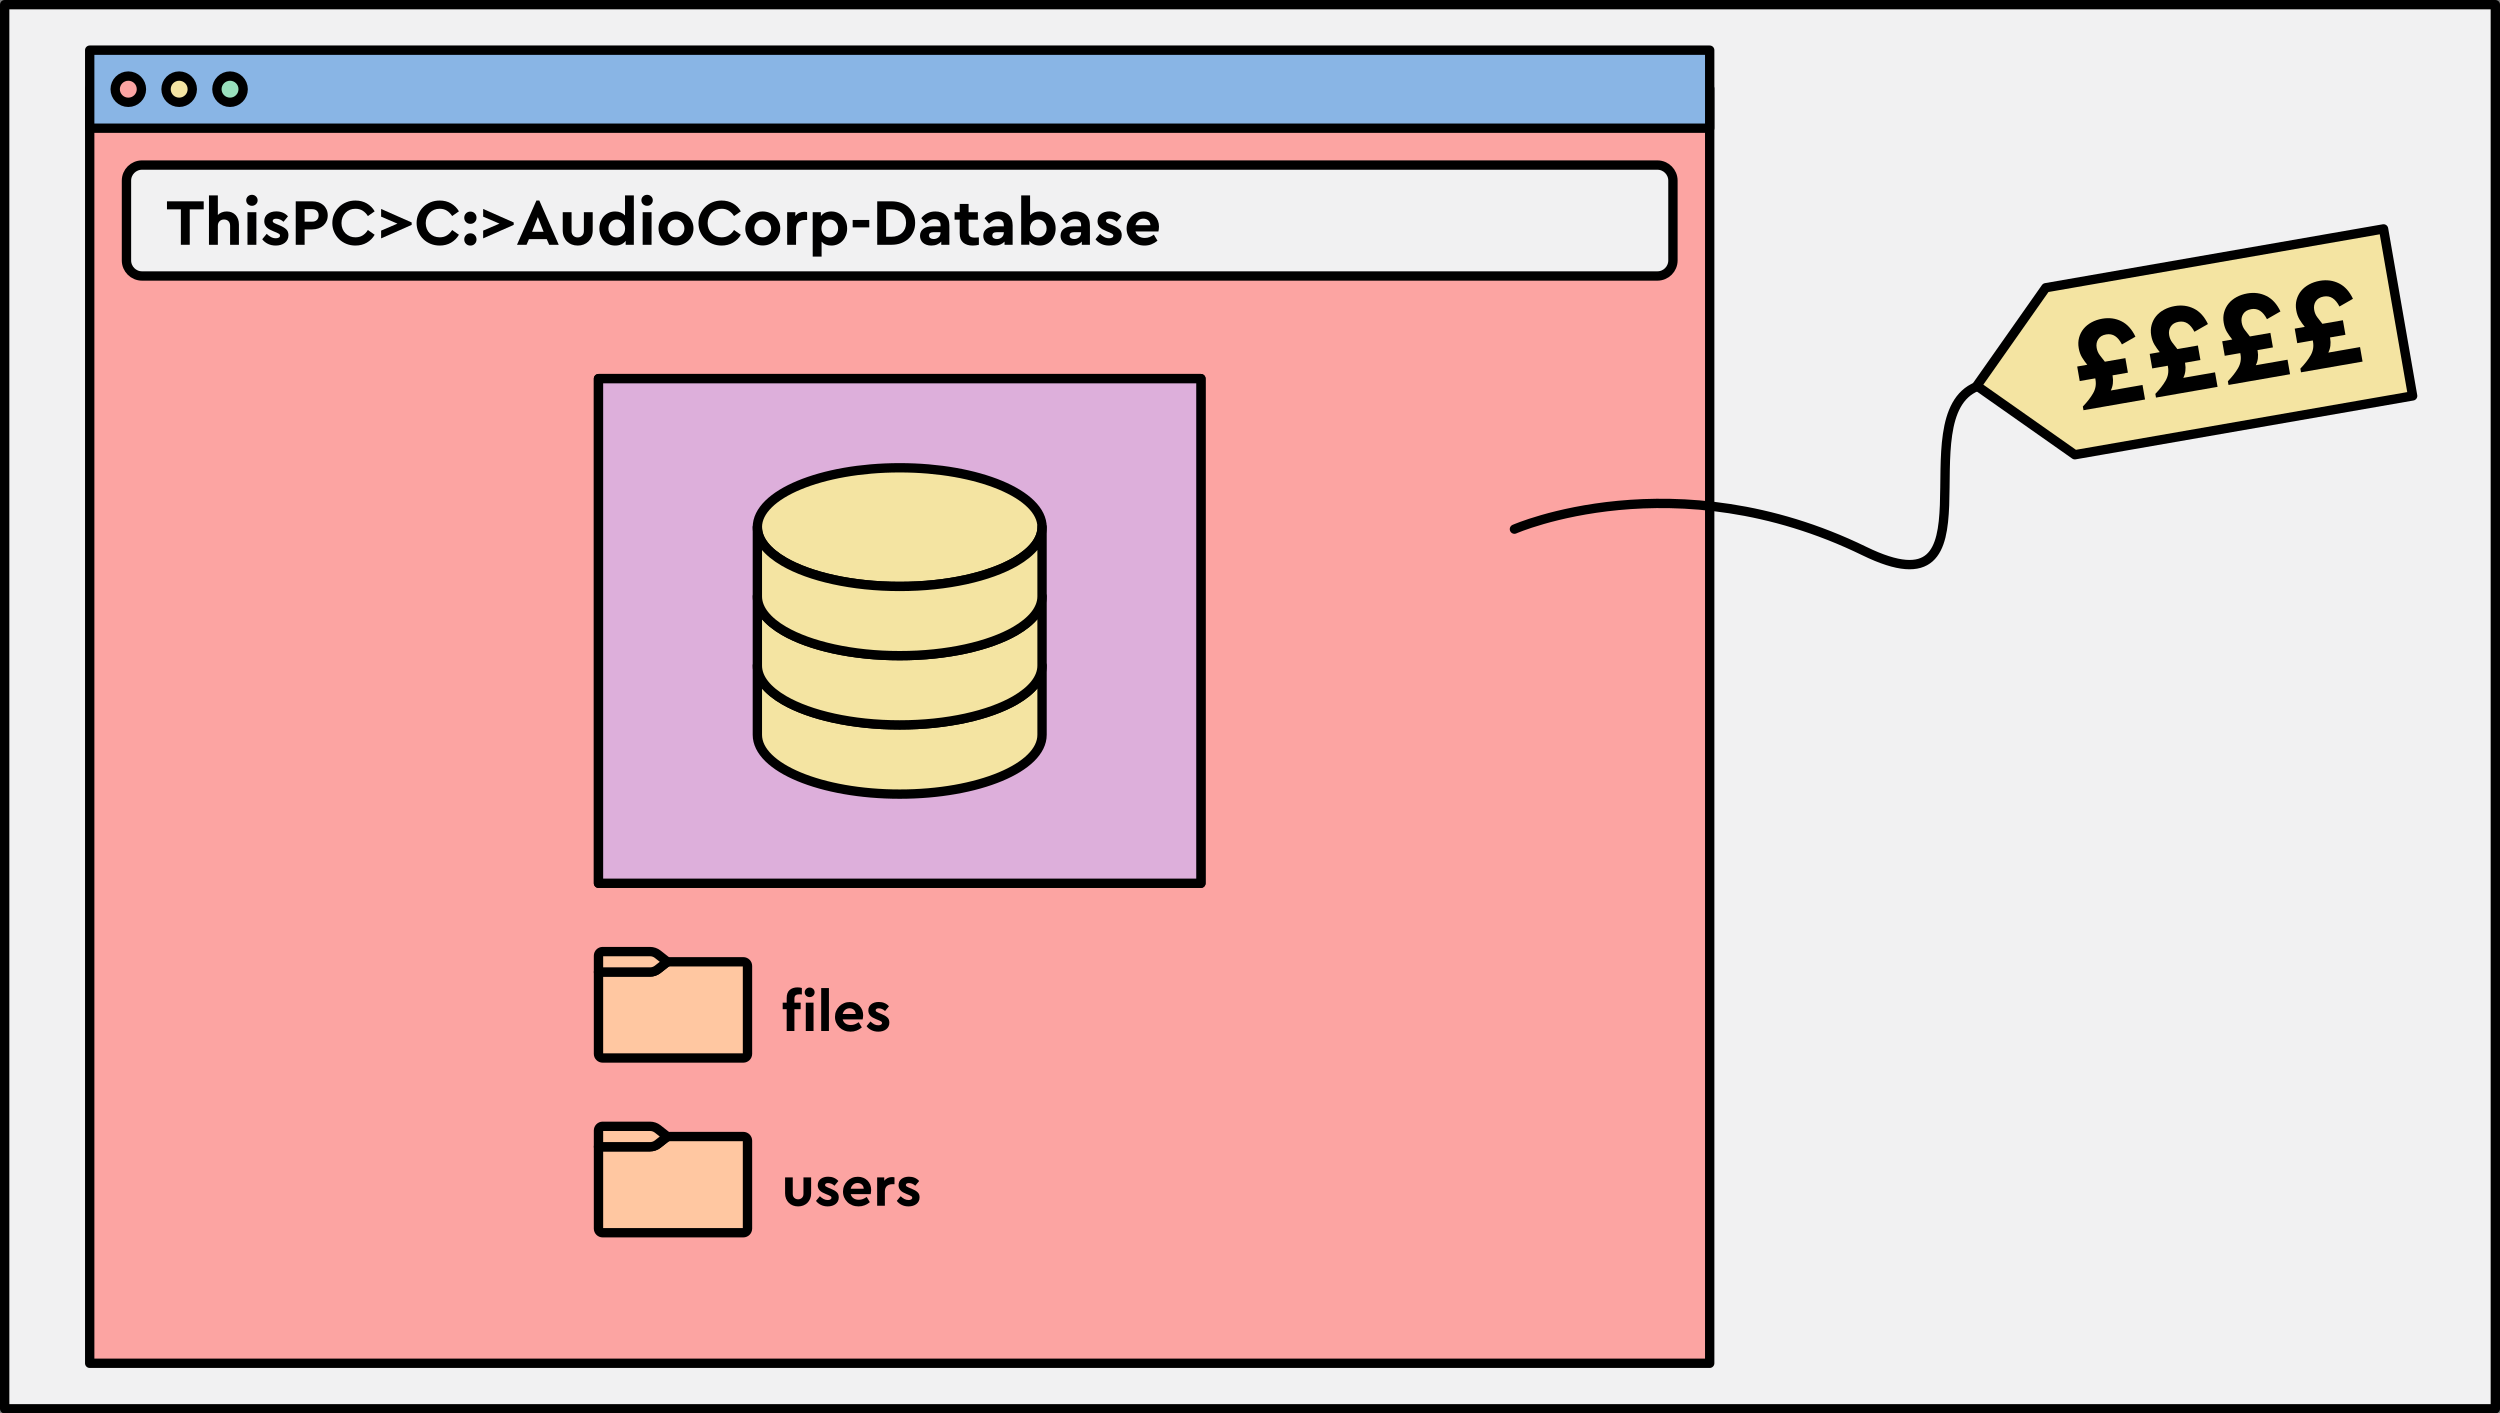
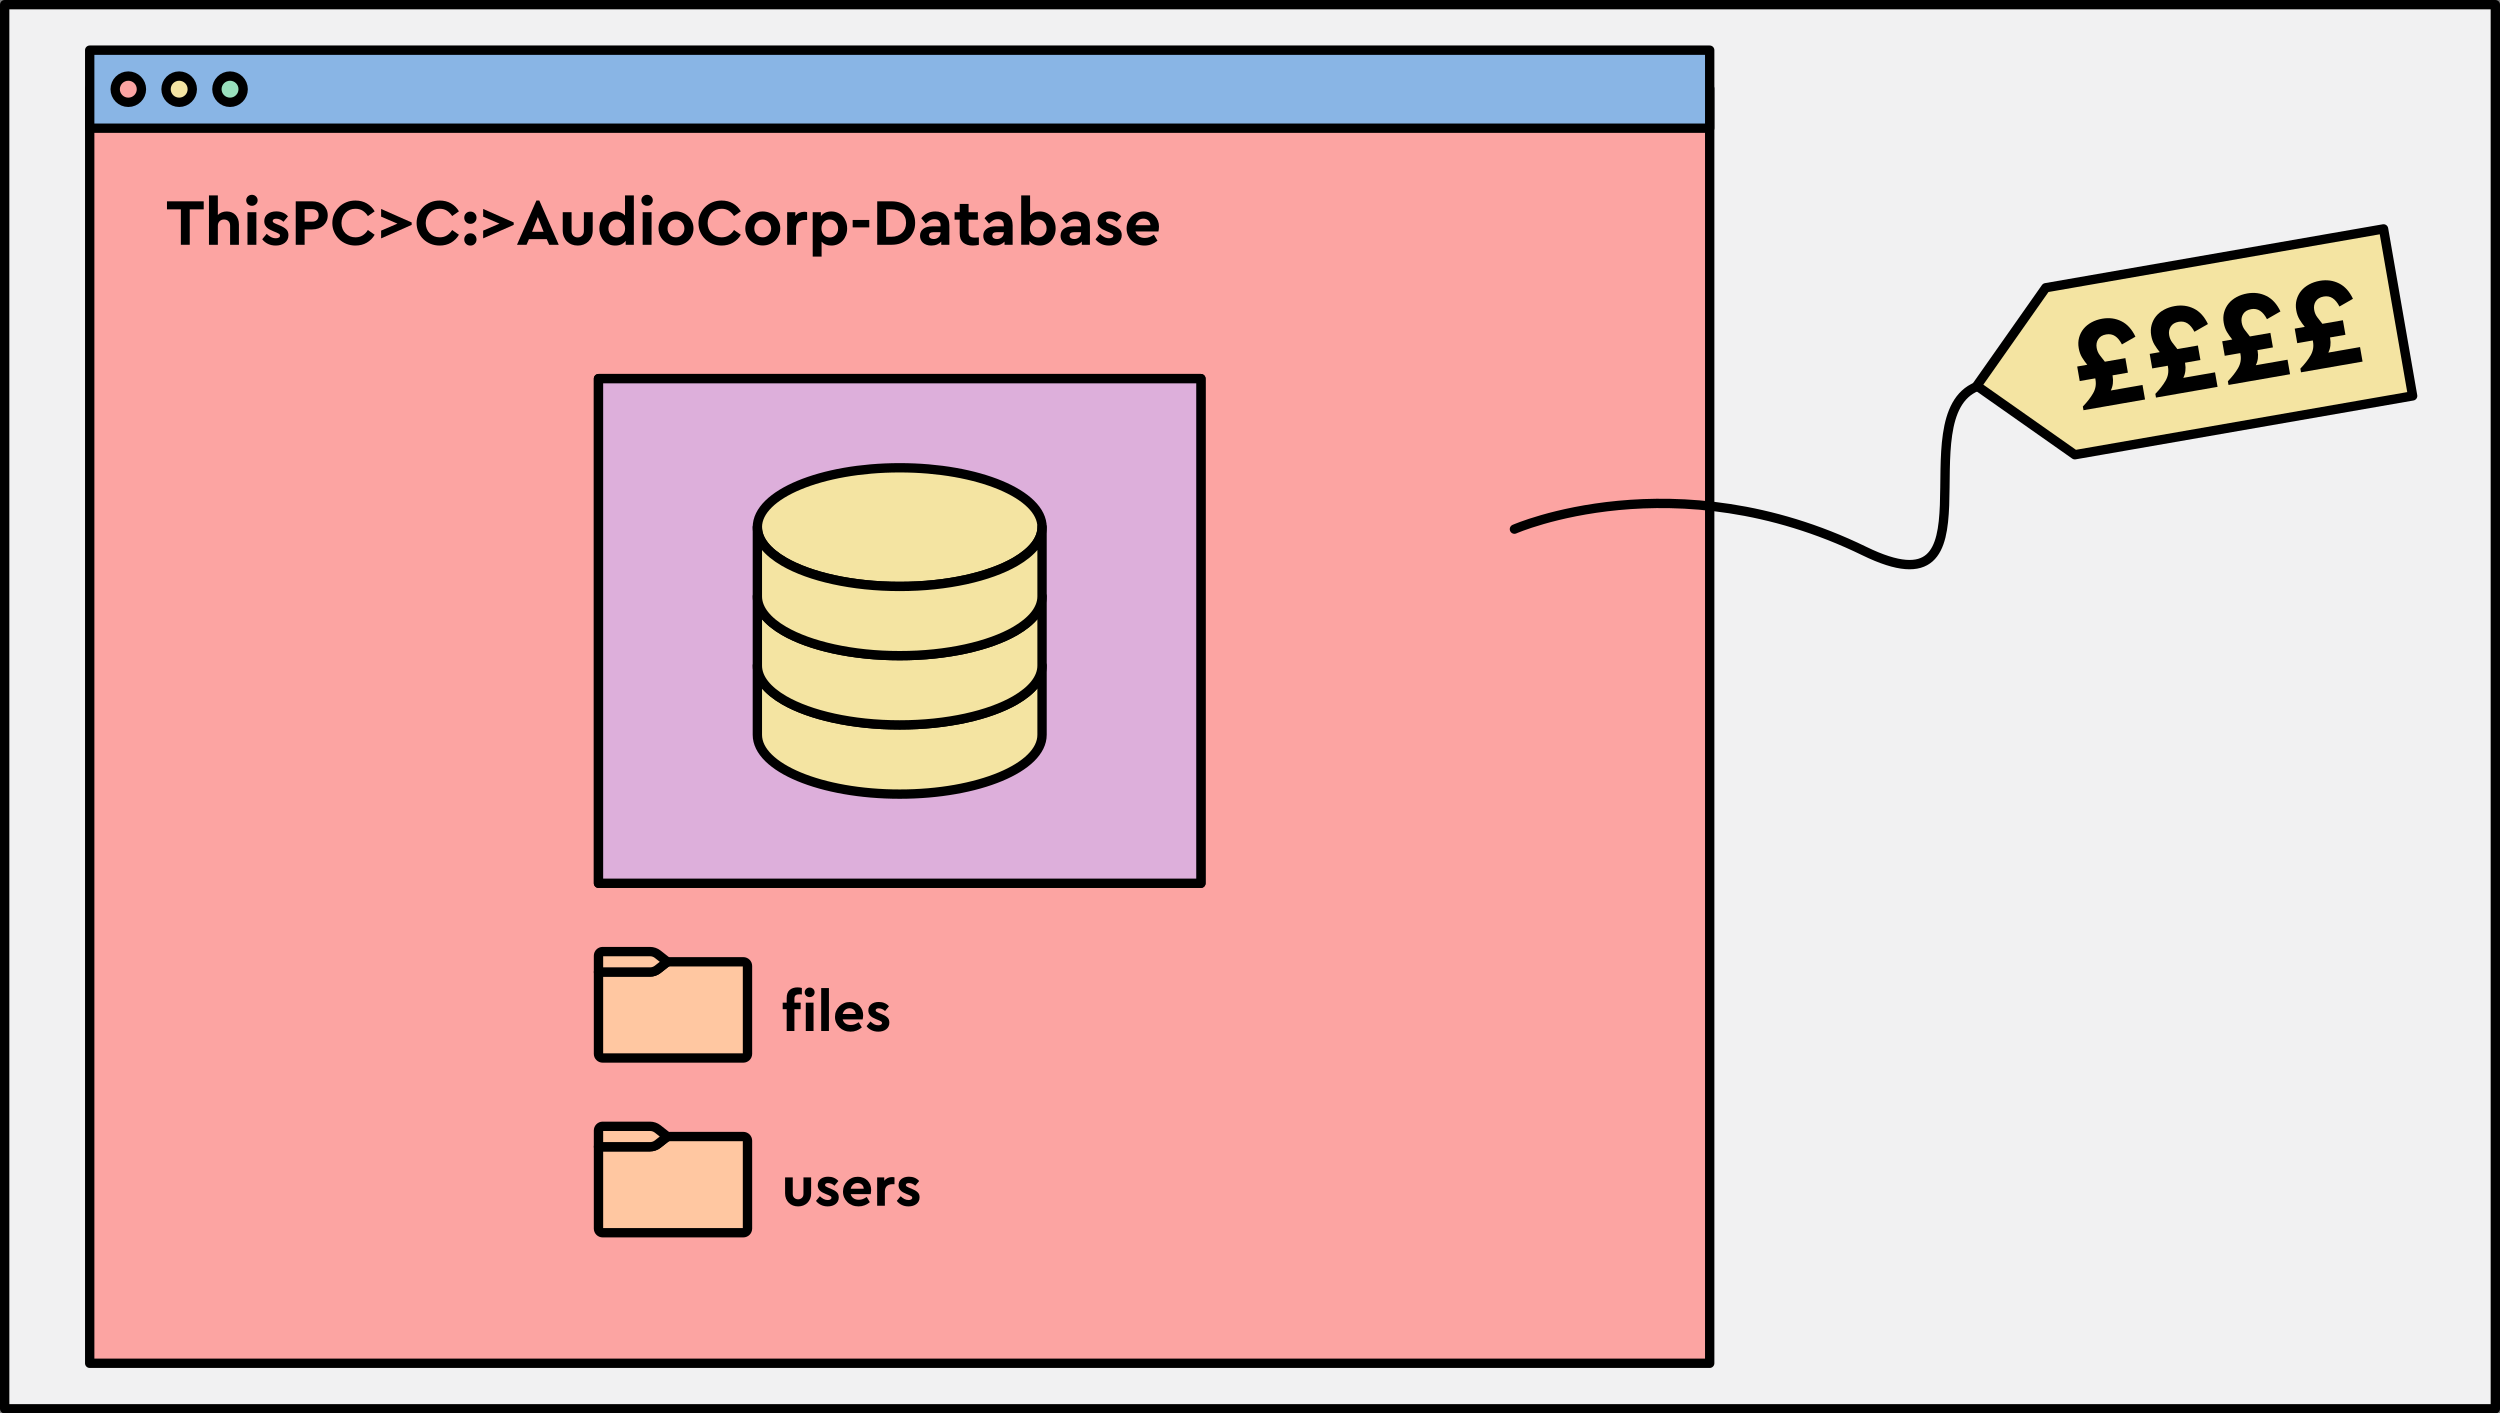
<svg xmlns="http://www.w3.org/2000/svg" version="1.1" x="0px" y="0px" viewBox="0 0 803 454" enable-background="new 0 0 803 454" xml:space="preserve">
  <rect x="0" y="0" width="803" height="454" fill="#808080" stroke="none" />
  <g id="Layer_4" display="none">
</g>
  <g id="restaurant_walls">
</g>
  <g id="restaurant_floor">
</g>
  <g id="tables">
</g>
  <g id="fence">
</g>
  <g id="reception">
</g>
  <g id="kitchen_floor_00000054956652455305707380000000205848265920542856_">
</g>
  <g id="guides">
</g>
  <g id="walls">
</g>
  <g id="Layer_15" display="none">
</g>
  <g id="kitchen">
</g>
  <g id="people">
    <g id="people_00000181068429449262334140000008917346213049140127_">
      <rect x="1.5" y="1.5" fill="#F1F1F2" stroke="#000000" stroke-width="3" stroke-linecap="round" stroke-linejoin="round" stroke-miterlimit="10" width="800" height="451" />
    </g>
    <g>
      <g>
        <g>
          <g>
            <g>
              <rect x="28.812" y="28.442" fill="#FCA4A2" stroke="#000000" stroke-width="3" stroke-linejoin="round" stroke-miterlimit="10" width="520.343" height="409.444" />
              <rect x="28.812" y="16.114" fill="#89B5E5" stroke="#000000" stroke-width="3" stroke-linejoin="round" stroke-miterlimit="10" width="520.343" height="25.069" />
-               <path fill="#F1F1F2" stroke="#000000" stroke-width="3" stroke-linecap="round" stroke-linejoin="round" stroke-miterlimit="10" d="        M532.348,88.648H45.62c-2.761,0-5-2.239-5-5v-25.63c0-2.761,2.239-5,5-5h486.729c2.761,0,5,2.239,5,5v25.63        C537.348,86.409,535.11,88.648,532.348,88.648z" />
              <circle fill="#FCA4A2" stroke="#000000" stroke-width="3" stroke-linejoin="round" stroke-miterlimit="10" cx="41.214" cy="28.649" r="4.215" />
              <circle fill="#F4E4A2" stroke="#000000" stroke-width="3" stroke-linejoin="round" stroke-miterlimit="10" cx="57.55" cy="28.649" r="4.215" />
              <circle fill="#99E0BC" stroke="#000000" stroke-width="3" stroke-linecap="round" stroke-linejoin="round" stroke-miterlimit="10" cx="73.886" cy="28.649" r="4.215" />
              <g>
                <g>
                  <path d="M65.428,67.245h-4.482v11.376h-2.854V67.245h-4.462v-2.58h11.799V67.245z" />
                  <path d="M69.975,69.042c0.353-0.352,0.768-0.627,1.247-0.824s1.022-0.296,1.629-0.296c0.592,0,1.127,0.103,1.606,0.307          s0.889,0.489,1.227,0.856c0.339,0.366,0.599,0.807,0.782,1.321s0.275,1.089,0.275,1.724v6.491h-2.834v-6.09          c0-0.62-0.176-1.113-0.528-1.48c-0.353-0.366-0.824-0.55-1.417-0.55c-0.592,0-1.071,0.188-1.438,0.561          c-0.367,0.374-0.55,0.864-0.55,1.47v6.09h-2.854V62.762h2.854V69.042z" />
                  <path d="M80.927,62.572c0.493,0,0.92,0.169,1.279,0.507c0.359,0.339,0.539,0.762,0.539,1.269          c0,0.494-0.18,0.909-0.539,1.248c-0.359,0.338-0.786,0.508-1.279,0.508c-0.508,0-0.94-0.17-1.301-0.508          c-0.359-0.339-0.539-0.754-0.539-1.248c0-0.507,0.18-0.93,0.539-1.269C79.987,62.741,80.42,62.572,80.927,62.572z           M82.344,78.621H79.49V68.154h2.854V78.621z" />
                  <path d="M88.73,67.9c1.551,0,2.806,0.528,3.765,1.586l-1.438,1.755c-0.338-0.324-0.708-0.57-1.11-0.74          c-0.401-0.169-0.813-0.254-1.236-0.254c-0.339,0-0.61,0.061-0.814,0.181c-0.204,0.119-0.307,0.307-0.307,0.56          c0,0.212,0.088,0.381,0.265,0.508c0.176,0.127,0.454,0.268,0.835,0.423l1.015,0.423c0.944,0.381,1.671,0.804,2.179,1.269          c0.507,0.466,0.761,1.107,0.761,1.925c0,0.535-0.105,1.012-0.317,1.427c-0.211,0.416-0.5,0.765-0.866,1.047          c-0.367,0.282-0.801,0.497-1.301,0.645c-0.501,0.148-1.033,0.223-1.597,0.223c-0.931,0-1.77-0.184-2.516-0.55          c-0.748-0.366-1.354-0.859-1.819-1.48l1.438-1.733c0.437,0.437,0.895,0.782,1.374,1.036c0.479,0.253,1.001,0.38,1.564,0.38          c0.367,0,0.681-0.07,0.941-0.211s0.392-0.359,0.392-0.655c0-0.24-0.1-0.423-0.297-0.55s-0.458-0.261-0.782-0.402          l-1.12-0.465c-0.451-0.184-0.854-0.373-1.205-0.571c-0.353-0.197-0.649-0.423-0.889-0.677          c-0.24-0.253-0.427-0.539-0.561-0.856c-0.134-0.316-0.2-0.68-0.2-1.089c0-0.507,0.095-0.954,0.285-1.343          c0.19-0.388,0.458-0.715,0.804-0.983c0.345-0.268,0.754-0.472,1.227-0.612C87.67,67.971,88.18,67.9,88.73,67.9z" />
                  <path d="M100.254,64.665c0.733,0,1.406,0.105,2.02,0.317c0.613,0.211,1.142,0.515,1.586,0.909s0.789,0.871,1.036,1.428          c0.246,0.557,0.37,1.173,0.37,1.85s-0.124,1.29-0.37,1.84c-0.247,0.55-0.592,1.025-1.036,1.428          c-0.444,0.401-0.973,0.712-1.586,0.93c-0.613,0.219-1.286,0.328-2.02,0.328h-2.41v4.927H94.99V64.665H100.254z           M97.844,67.182v4.018h2.39c0.676,0,1.197-0.187,1.564-0.561c0.366-0.373,0.55-0.863,0.55-1.47          c0-0.592-0.184-1.071-0.55-1.438c-0.367-0.366-0.889-0.55-1.564-0.55H97.844z" />
                  <path d="M114.168,64.411c1.367,0,2.583,0.311,3.647,0.931s1.906,1.467,2.527,2.537l-2.179,1.522          c-0.465-0.747-1.025-1.324-1.681-1.733s-1.428-0.613-2.315-0.613c-0.648,0-1.244,0.113-1.787,0.338          c-0.543,0.226-1.015,0.543-1.416,0.952c-0.402,0.409-0.716,0.896-0.941,1.459s-0.338,1.184-0.338,1.86          s0.112,1.294,0.338,1.851s0.539,1.036,0.941,1.438c0.401,0.402,0.873,0.716,1.416,0.941s1.139,0.338,1.787,0.338          c0.888,0,1.66-0.204,2.315-0.613c0.655-0.408,1.216-0.986,1.681-1.733l2.179,1.522c-0.621,1.071-1.463,1.917-2.527,2.537          s-2.28,0.931-3.647,0.931c-1.043,0-2.017-0.184-2.918-0.55c-0.902-0.366-1.685-0.874-2.348-1.522          c-0.662-0.648-1.188-1.413-1.575-2.294s-0.581-1.837-0.581-2.865c0-1.029,0.193-1.984,0.581-2.865s0.913-1.646,1.575-2.295          c0.663-0.647,1.445-1.155,2.348-1.522C112.151,64.595,113.125,64.411,114.168,64.411z" />
                  <path d="M132.225,71.453v0.782l-9.811,4.335v-2.495l5.243-2.242l-5.243-2.241v-2.474L132.225,71.453z" />
                  <path d="M141.233,64.411c1.367,0,2.583,0.311,3.647,0.931s1.906,1.467,2.527,2.537l-2.179,1.522          c-0.465-0.747-1.025-1.324-1.681-1.733s-1.428-0.613-2.315-0.613c-0.648,0-1.244,0.113-1.787,0.338          c-0.543,0.226-1.015,0.543-1.416,0.952c-0.402,0.409-0.716,0.896-0.941,1.459s-0.338,1.184-0.338,1.86          s0.112,1.294,0.338,1.851s0.539,1.036,0.941,1.438c0.401,0.402,0.873,0.716,1.416,0.941s1.139,0.338,1.787,0.338          c0.888,0,1.66-0.204,2.315-0.613c0.655-0.408,1.216-0.986,1.681-1.733l2.179,1.522c-0.621,1.071-1.463,1.917-2.527,2.537          s-2.28,0.931-3.647,0.931c-1.043,0-2.017-0.184-2.918-0.55c-0.902-0.366-1.685-0.874-2.348-1.522          c-0.662-0.648-1.188-1.413-1.575-2.294s-0.581-1.837-0.581-2.865c0-1.029,0.193-1.984,0.581-2.865s0.913-1.646,1.575-2.295          c0.663-0.647,1.445-1.155,2.348-1.522C139.216,64.595,140.19,64.411,141.233,64.411z" />
                  <path d="M151.108,67.964c0.55,0,1.011,0.19,1.385,0.571c0.373,0.38,0.561,0.846,0.561,1.396          c0,0.563-0.188,1.032-0.561,1.406c-0.374,0.373-0.835,0.56-1.385,0.56c-0.578,0-1.054-0.187-1.428-0.56          c-0.373-0.374-0.561-0.843-0.561-1.406c0-0.55,0.188-1.016,0.561-1.396C150.054,68.154,150.53,67.964,151.108,67.964z           M151.108,74.942c0.55,0,1.011,0.19,1.385,0.571c0.373,0.381,0.561,0.846,0.561,1.396c0,0.564-0.188,1.033-0.561,1.406          c-0.374,0.373-0.835,0.561-1.385,0.561c-0.578,0-1.054-0.188-1.428-0.561c-0.373-0.373-0.561-0.842-0.561-1.406          c0-0.55,0.188-1.015,0.561-1.396C150.054,75.132,150.53,74.942,151.108,74.942z" />
                  <path d="M165,71.453v0.782l-9.811,4.335v-2.495l5.243-2.242l-5.243-2.241v-2.474L165,71.453z" />
                  <path d="M179.463,78.621h-3.065l-0.782-1.818h-5.71l-0.782,1.818h-3.066l6.238-14.21h0.931L179.463,78.621z M170.9,74.455          h3.7l-1.84-4.715L170.9,74.455z" />
                  <path d="M190.374,74.012c0,0.747-0.123,1.42-0.369,2.02c-0.247,0.599-0.586,1.109-1.016,1.532s-0.938,0.748-1.522,0.973          c-0.585,0.226-1.216,0.339-1.893,0.339c-0.69,0-1.328-0.113-1.913-0.339c-0.585-0.225-1.093-0.55-1.522-0.973          c-0.431-0.423-0.769-0.934-1.016-1.532c-0.246-0.6-0.37-1.272-0.37-2.02v-5.857h2.834v6.09c0,0.62,0.19,1.11,0.571,1.47          c0.38,0.359,0.853,0.539,1.416,0.539c0.55,0,1.016-0.18,1.396-0.539c0.381-0.359,0.571-0.85,0.571-1.47v-6.09h2.833V74.012z          " />
                  <path d="M203.59,78.621h-2.622v-1.269c-0.367,0.493-0.835,0.87-1.406,1.131s-1.223,0.392-1.956,0.392          c-0.747,0-1.431-0.138-2.051-0.412c-0.621-0.275-1.152-0.656-1.597-1.143s-0.793-1.063-1.047-1.733          s-0.381-1.399-0.381-2.188s0.127-1.52,0.381-2.188c0.254-0.67,0.606-1.248,1.058-1.734s0.986-0.867,1.606-1.142          c0.62-0.275,1.297-0.412,2.03-0.412c0.662,0,1.262,0.112,1.798,0.338c0.535,0.226,0.986,0.543,1.353,0.952v-6.45h2.834          V78.621z M198.114,70.501c-0.367,0-0.712,0.067-1.036,0.201s-0.61,0.324-0.856,0.571c-0.247,0.246-0.44,0.55-0.582,0.909          c-0.141,0.359-0.211,0.758-0.211,1.194c0,0.451,0.07,0.854,0.211,1.205c0.142,0.353,0.331,0.656,0.571,0.909          c0.239,0.254,0.525,0.448,0.856,0.582s0.68,0.201,1.047,0.201c0.324,0,0.645-0.057,0.962-0.17          c0.317-0.112,0.603-0.285,0.856-0.518s0.458-0.528,0.613-0.889c0.155-0.359,0.232-0.793,0.232-1.3          c0-0.493-0.077-0.924-0.232-1.29s-0.356-0.67-0.603-0.909c-0.247-0.239-0.529-0.416-0.846-0.528          C198.78,70.558,198.452,70.501,198.114,70.501z" />
                  <path d="M207.861,62.572c0.493,0,0.92,0.169,1.279,0.507c0.359,0.339,0.539,0.762,0.539,1.269          c0,0.494-0.18,0.909-0.539,1.248c-0.359,0.338-0.786,0.508-1.279,0.508c-0.508,0-0.94-0.17-1.301-0.508          c-0.359-0.339-0.539-0.754-0.539-1.248c0-0.507,0.18-0.93,0.539-1.269C206.921,62.741,207.353,62.572,207.861,62.572z           M209.278,78.621h-2.854V68.154h2.854V78.621z" />
                  <path d="M217.123,67.922c0.775,0,1.505,0.141,2.189,0.423c0.684,0.282,1.279,0.666,1.786,1.152          c0.508,0.486,0.909,1.061,1.205,1.724c0.297,0.662,0.444,1.381,0.444,2.156s-0.147,1.498-0.444,2.168          c-0.296,0.669-0.697,1.247-1.205,1.733c-0.507,0.486-1.103,0.871-1.786,1.152c-0.685,0.282-1.414,0.423-2.189,0.423          s-1.505-0.141-2.188-0.423c-0.684-0.281-1.279-0.666-1.786-1.152c-0.508-0.486-0.906-1.064-1.195-1.733          c-0.289-0.67-0.434-1.393-0.434-2.168s0.145-1.494,0.434-2.156c0.289-0.663,0.688-1.237,1.195-1.724          c0.507-0.486,1.1-0.87,1.776-1.152C215.6,68.063,216.334,67.922,217.123,67.922z M217.123,70.523          c-0.803,0-1.455,0.271-1.955,0.814c-0.501,0.542-0.751,1.229-0.751,2.062s0.25,1.512,0.751,2.04          c0.5,0.529,1.152,0.793,1.955,0.793c0.381,0,0.737-0.07,1.068-0.211s0.616-0.339,0.856-0.593          c0.239-0.253,0.43-0.553,0.57-0.898c0.142-0.345,0.212-0.722,0.212-1.131s-0.07-0.789-0.212-1.142          c-0.141-0.353-0.331-0.656-0.57-0.91c-0.24-0.253-0.525-0.454-0.856-0.603C217.86,70.597,217.504,70.523,217.123,70.523z" />
                  <path d="M231.776,64.411c1.367,0,2.583,0.311,3.647,0.931s1.906,1.467,2.527,2.537l-2.179,1.522          c-0.465-0.747-1.025-1.324-1.681-1.733s-1.428-0.613-2.315-0.613c-0.648,0-1.244,0.113-1.787,0.338          c-0.543,0.226-1.015,0.543-1.416,0.952c-0.402,0.409-0.716,0.896-0.941,1.459s-0.338,1.184-0.338,1.86          s0.112,1.294,0.338,1.851s0.539,1.036,0.941,1.438c0.401,0.402,0.873,0.716,1.416,0.941s1.139,0.338,1.787,0.338          c0.888,0,1.66-0.204,2.315-0.613c0.655-0.408,1.216-0.986,1.681-1.733l2.179,1.522c-0.621,1.071-1.463,1.917-2.527,2.537          s-2.28,0.931-3.647,0.931c-1.043,0-2.017-0.184-2.918-0.55c-0.902-0.366-1.685-0.874-2.348-1.522          c-0.662-0.648-1.188-1.413-1.575-2.294s-0.581-1.837-0.581-2.865c0-1.029,0.193-1.984,0.581-2.865s0.913-1.646,1.575-2.295          c0.663-0.647,1.445-1.155,2.348-1.522C229.759,64.595,230.733,64.411,231.776,64.411z" />
                  <path d="M244.992,67.922c0.775,0,1.505,0.141,2.189,0.423c0.684,0.282,1.279,0.666,1.786,1.152          c0.508,0.486,0.909,1.061,1.205,1.724c0.297,0.662,0.444,1.381,0.444,2.156s-0.147,1.498-0.444,2.168          c-0.296,0.669-0.697,1.247-1.205,1.733c-0.507,0.486-1.103,0.871-1.786,1.152c-0.685,0.282-1.414,0.423-2.189,0.423          s-1.505-0.141-2.188-0.423c-0.684-0.281-1.279-0.666-1.786-1.152c-0.508-0.486-0.906-1.064-1.195-1.733          c-0.289-0.67-0.434-1.393-0.434-2.168s0.145-1.494,0.434-2.156c0.289-0.663,0.688-1.237,1.195-1.724          c0.507-0.486,1.1-0.87,1.776-1.152C243.469,68.063,244.203,67.922,244.992,67.922z M244.992,70.523          c-0.803,0-1.455,0.271-1.955,0.814c-0.501,0.542-0.751,1.229-0.751,2.062s0.25,1.512,0.751,2.04          c0.5,0.529,1.152,0.793,1.955,0.793c0.381,0,0.737-0.07,1.068-0.211s0.616-0.339,0.856-0.593          c0.239-0.253,0.43-0.553,0.57-0.898c0.142-0.345,0.212-0.722,0.212-1.131s-0.07-0.789-0.212-1.142          c-0.141-0.353-0.331-0.656-0.57-0.91c-0.24-0.253-0.525-0.454-0.856-0.603C245.729,70.597,245.373,70.523,244.992,70.523z" />
                  <path d="M258.334,68.027c0.353,0,0.656,0.042,0.91,0.127v2.517h-0.762c-0.817,0-1.487,0.219-2.009,0.655          s-0.782,1.128-0.782,2.072v5.223h-2.854V68.154h2.622v1.247c0.352-0.45,0.774-0.793,1.269-1.025          C257.22,68.144,257.755,68.027,258.334,68.027z" />
                  <path d="M267.024,67.922c0.733,0,1.413,0.137,2.041,0.412c0.627,0.274,1.163,0.655,1.607,1.142          c0.443,0.486,0.793,1.062,1.046,1.724c0.254,0.663,0.381,1.389,0.381,2.178c0,0.79-0.127,1.52-0.381,2.188          c-0.253,0.67-0.605,1.251-1.057,1.745c-0.451,0.493-0.987,0.877-1.607,1.152c-0.62,0.274-1.297,0.412-2.03,0.412          c-1.325,0-2.368-0.416-3.129-1.248v4.801h-2.854V68.154h2.622v1.29c0.366-0.493,0.835-0.87,1.406-1.132          C265.639,68.052,266.292,67.922,267.024,67.922z M266.517,70.501c-0.339,0-0.666,0.057-0.983,0.17          c-0.317,0.112-0.6,0.285-0.846,0.518c-0.247,0.232-0.448,0.528-0.603,0.888c-0.155,0.36-0.232,0.793-0.232,1.301          c0,0.494,0.073,0.924,0.222,1.29c0.147,0.366,0.349,0.67,0.603,0.909c0.254,0.24,0.539,0.416,0.856,0.528          c0.317,0.113,0.645,0.17,0.983,0.17c0.366,0,0.712-0.067,1.036-0.201s0.609-0.324,0.856-0.571          c0.246-0.246,0.44-0.546,0.581-0.898s0.212-0.754,0.212-1.205c0-0.438-0.071-0.836-0.212-1.195s-0.335-0.666-0.581-0.92          c-0.247-0.253-0.532-0.447-0.856-0.581S266.883,70.501,266.517,70.501z" />
                  <path d="M279.205,73.039h-5.329v-2.39h5.329V73.039z" />
                  <path d="M286.351,64.665c1.113,0,2.14,0.166,3.077,0.497s1.737,0.8,2.399,1.406c0.663,0.606,1.181,1.336,1.555,2.188          c0.373,0.854,0.561,1.801,0.561,2.844c0,1.029-0.188,1.974-0.561,2.834c-0.374,0.859-0.892,1.6-1.555,2.22          c-0.662,0.621-1.462,1.104-2.399,1.449c-0.938,0.345-1.964,0.518-3.077,0.518h-4.588V64.665H286.351z M284.618,67.245v8.796          h1.713c0.704,0,1.346-0.105,1.924-0.316c0.578-0.212,1.071-0.511,1.48-0.899c0.408-0.388,0.726-0.853,0.951-1.396          c0.226-0.542,0.339-1.152,0.339-1.829c0-0.69-0.113-1.304-0.339-1.84c-0.226-0.535-0.543-0.989-0.951-1.363          c-0.409-0.373-0.902-0.659-1.48-0.856s-1.22-0.296-1.924-0.296H284.618z" />
                  <path d="M300.455,67.922c0.663,0,1.269,0.095,1.818,0.285s1.022,0.473,1.417,0.846c0.395,0.374,0.701,0.839,0.92,1.396          c0.219,0.558,0.328,1.209,0.328,1.956v6.217h-2.602v-1.015c-0.366,0.395-0.821,0.705-1.363,0.93          c-0.543,0.226-1.16,0.339-1.851,0.339c-0.563,0-1.071-0.081-1.522-0.243s-0.832-0.381-1.142-0.655          c-0.311-0.275-0.547-0.604-0.708-0.983c-0.163-0.381-0.243-0.797-0.243-1.248c0-0.958,0.355-1.705,1.067-2.241          c0.712-0.535,1.681-0.804,2.907-0.804h2.622v-0.465c0-0.578-0.162-1.029-0.486-1.354s-0.817-0.486-1.48-0.486          c-0.55,0-1.039,0.127-1.469,0.381c-0.431,0.254-0.864,0.606-1.301,1.057l-1.459-1.755          C297.092,68.641,298.608,67.922,300.455,67.922z M299.884,76.781c0.62,0,1.145-0.19,1.575-0.57          c0.43-0.381,0.645-0.881,0.645-1.502v-0.127h-2.241c-0.973,0-1.459,0.353-1.459,1.058c0,0.366,0.138,0.648,0.412,0.846          C299.091,76.683,299.447,76.781,299.884,76.781z" />
                  <path d="M314.094,70.565h-2.982v4.124c0,0.605,0.159,1.028,0.477,1.269c0.316,0.239,0.807,0.359,1.47,0.359          c0.169,0,0.366-0.007,0.592-0.021c0.226-0.014,0.479-0.035,0.761-0.063v2.39c-0.296,0.07-0.606,0.13-0.93,0.18          c-0.325,0.049-0.67,0.074-1.036,0.074c-1.298,0-2.319-0.317-3.066-0.952c-0.747-0.634-1.121-1.628-1.121-2.981v-4.377          h-1.649v-2.41h1.649v-2.644h2.854v2.644h2.982V70.565z" />
                  <path d="M320.775,67.922c0.663,0,1.269,0.095,1.818,0.285s1.022,0.473,1.417,0.846c0.395,0.374,0.701,0.839,0.92,1.396          c0.219,0.558,0.328,1.209,0.328,1.956v6.217h-2.602v-1.015c-0.366,0.395-0.821,0.705-1.363,0.93          c-0.543,0.226-1.16,0.339-1.851,0.339c-0.563,0-1.071-0.081-1.522-0.243s-0.832-0.381-1.142-0.655          c-0.311-0.275-0.547-0.604-0.708-0.983c-0.163-0.381-0.243-0.797-0.243-1.248c0-0.958,0.355-1.705,1.067-2.241          c0.712-0.535,1.681-0.804,2.907-0.804h2.622v-0.465c0-0.578-0.162-1.029-0.486-1.354s-0.817-0.486-1.48-0.486          c-0.55,0-1.039,0.127-1.469,0.381c-0.431,0.254-0.864,0.606-1.301,1.057l-1.459-1.755          C317.413,68.641,318.928,67.922,320.775,67.922z M320.205,76.781c0.62,0,1.145-0.19,1.575-0.57          c0.43-0.381,0.645-0.881,0.645-1.502v-0.127h-2.241c-0.973,0-1.459,0.353-1.459,1.058c0,0.366,0.138,0.648,0.412,0.846          C319.412,76.683,319.767,76.781,320.205,76.781z" />
                  <path d="M330.862,69.169c0.747-0.831,1.79-1.247,3.129-1.247c0.733,0,1.41,0.137,2.03,0.412          c0.62,0.274,1.156,0.655,1.607,1.142s0.804,1.064,1.057,1.734c0.254,0.669,0.381,1.399,0.381,2.188          s-0.127,1.519-0.381,2.188c-0.253,0.67-0.603,1.247-1.046,1.733c-0.444,0.486-0.98,0.867-1.607,1.143          c-0.628,0.274-1.308,0.412-2.041,0.412c-0.719,0-1.367-0.131-1.945-0.392s-1.05-0.638-1.416-1.131v1.269h-2.622V62.762          h2.854V69.169z M333.484,70.501c-0.339,0-0.666,0.057-0.983,0.17c-0.317,0.112-0.603,0.289-0.856,0.528          s-0.455,0.543-0.603,0.909c-0.148,0.366-0.222,0.797-0.222,1.29c0,0.507,0.077,0.94,0.232,1.3          c0.154,0.36,0.355,0.656,0.603,0.889c0.246,0.232,0.528,0.405,0.846,0.518c0.317,0.113,0.645,0.17,0.983,0.17          c0.366,0,0.712-0.067,1.036-0.201s0.609-0.328,0.856-0.582c0.246-0.253,0.44-0.557,0.581-0.909          c0.141-0.352,0.212-0.754,0.212-1.205c0-0.437-0.071-0.835-0.212-1.194s-0.335-0.663-0.581-0.909          c-0.247-0.247-0.532-0.438-0.856-0.571S333.85,70.501,333.484,70.501z" />
                  <path d="M345.599,67.922c0.663,0,1.269,0.095,1.818,0.285s1.022,0.473,1.417,0.846c0.395,0.374,0.701,0.839,0.92,1.396          c0.219,0.558,0.328,1.209,0.328,1.956v6.217h-2.602v-1.015c-0.366,0.395-0.821,0.705-1.363,0.93          c-0.543,0.226-1.16,0.339-1.851,0.339c-0.563,0-1.071-0.081-1.522-0.243s-0.832-0.381-1.142-0.655          c-0.311-0.275-0.547-0.604-0.708-0.983c-0.163-0.381-0.243-0.797-0.243-1.248c0-0.958,0.355-1.705,1.067-2.241          c0.712-0.535,1.681-0.804,2.907-0.804h2.622v-0.465c0-0.578-0.162-1.029-0.486-1.354s-0.817-0.486-1.48-0.486          c-0.55,0-1.039,0.127-1.469,0.381c-0.431,0.254-0.864,0.606-1.301,1.057l-1.459-1.755          C342.237,68.641,343.753,67.922,345.599,67.922z M345.029,76.781c0.62,0,1.145-0.19,1.575-0.57          c0.43-0.381,0.645-0.881,0.645-1.502v-0.127h-2.241c-0.973,0-1.459,0.353-1.459,1.058c0,0.366,0.138,0.648,0.412,0.846          C344.236,76.683,344.591,76.781,345.029,76.781z" />
                  <path d="M356.383,67.9c1.551,0,2.806,0.528,3.765,1.586l-1.438,1.755c-0.338-0.324-0.708-0.57-1.11-0.74          c-0.401-0.169-0.813-0.254-1.236-0.254c-0.339,0-0.61,0.061-0.814,0.181c-0.204,0.119-0.307,0.307-0.307,0.56          c0,0.212,0.088,0.381,0.265,0.508c0.176,0.127,0.454,0.268,0.835,0.423l1.015,0.423c0.944,0.381,1.671,0.804,2.179,1.269          c0.507,0.466,0.761,1.107,0.761,1.925c0,0.535-0.105,1.012-0.317,1.427c-0.211,0.416-0.5,0.765-0.866,1.047          c-0.367,0.282-0.801,0.497-1.301,0.645c-0.501,0.148-1.033,0.223-1.597,0.223c-0.931,0-1.77-0.184-2.516-0.55          c-0.748-0.366-1.354-0.859-1.819-1.48l1.438-1.733c0.437,0.437,0.895,0.782,1.374,1.036c0.479,0.253,1.001,0.38,1.564,0.38          c0.367,0,0.681-0.07,0.941-0.211s0.392-0.359,0.392-0.655c0-0.24-0.1-0.423-0.297-0.55s-0.458-0.261-0.782-0.402          l-1.12-0.465c-0.451-0.184-0.854-0.373-1.205-0.571c-0.353-0.197-0.649-0.423-0.889-0.677          c-0.24-0.253-0.427-0.539-0.561-0.856c-0.134-0.316-0.2-0.68-0.2-1.089c0-0.507,0.095-0.954,0.285-1.343          c0.19-0.388,0.458-0.715,0.804-0.983c0.345-0.268,0.754-0.472,1.227-0.612C355.323,67.971,355.834,67.9,356.383,67.9z" />
                  <path d="M367.357,67.922c0.733,0,1.402,0.127,2.009,0.38c0.606,0.254,1.124,0.6,1.555,1.036          c0.43,0.438,0.761,0.952,0.993,1.544c0.233,0.592,0.35,1.227,0.35,1.903c0,0.296-0.021,0.585-0.063,0.867          c-0.043,0.282-0.085,0.515-0.127,0.697h-7.358c0.183,0.677,0.535,1.191,1.057,1.544s1.163,0.528,1.925,0.528          c0.563,0,1.081-0.095,1.554-0.285s0.927-0.447,1.364-0.772l1.163,1.946c-0.593,0.493-1.234,0.877-1.925,1.152          c-0.69,0.274-1.438,0.412-2.241,0.412c-0.832,0-1.6-0.142-2.305-0.423c-0.705-0.282-1.312-0.67-1.818-1.163          c-0.508-0.493-0.906-1.071-1.195-1.734c-0.289-0.662-0.434-1.381-0.434-2.156s0.142-1.494,0.424-2.157          c0.281-0.662,0.669-1.24,1.162-1.733c0.494-0.493,1.075-0.881,1.745-1.163C365.859,68.063,366.582,67.922,367.357,67.922z           M367.252,70.227c-0.62,0-1.156,0.187-1.607,0.561c-0.451,0.373-0.761,0.892-0.93,1.554h4.8          c-0.028-0.677-0.262-1.198-0.698-1.564S367.857,70.227,367.252,70.227z" />
                </g>
              </g>
            </g>
          </g>
        </g>
      </g>
      <g>
        <g>
          <polygon fill="#F4E4A2" stroke="#000000" stroke-width="3" stroke-linejoin="round" stroke-miterlimit="10" points="      765.595,73.523 774.938,127.165 666.442,146.063 634.955,123.917 657.099,92.421     " />
          <g>
            <g>
              <path d="M683.482,119.701l-4.953,0.862l0.057,0.327c0.134,0.765,0.155,1.535,0.064,2.309c-0.09,0.775-0.312,1.518-0.666,2.226        l10.192-1.775l0.812,4.666l-19.771,3.444l-0.206-1.188c1.428-1.485,2.529-2.908,3.305-4.267        c0.775-1.356,1.027-2.814,0.757-4.37l-0.071-0.409l-4.994,0.87l-0.812-4.666l3.235-0.563        c-0.607-0.737-1.168-1.526-1.678-2.365c-0.513-0.839-0.867-1.831-1.067-2.978c-0.209-1.199-0.168-2.332,0.125-3.396        c0.293-1.062,0.775-2.005,1.448-2.825c0.673-0.819,1.521-1.509,2.55-2.068c1.027-0.558,2.169-0.946,3.424-1.165        c2.238-0.39,4.297-0.116,6.175,0.822s3.375,2.59,4.49,4.954l-4.334,2.484c-0.638-1.239-1.369-2.131-2.194-2.676        c-0.827-0.545-1.785-0.723-2.876-0.532c-1.174,0.204-2.021,0.711-2.541,1.518c-0.521,0.808-0.688,1.744-0.502,2.808        c0.151,0.874,0.483,1.652,0.997,2.336c0.513,0.684,1.057,1.383,1.632,2.099l6.59-1.147L683.482,119.701z" />
              <path d="M706.772,115.645l-4.953,0.862l0.057,0.327c0.134,0.765,0.155,1.535,0.064,2.309c-0.09,0.775-0.312,1.518-0.666,2.226        l10.192-1.775l0.812,4.666l-19.771,3.444l-0.206-1.188c1.428-1.485,2.528-2.908,3.305-4.267        c0.775-1.356,1.027-2.814,0.757-4.37l-0.071-0.409l-4.994,0.87l-0.812-4.666l3.235-0.563        c-0.607-0.737-1.168-1.526-1.678-2.365c-0.513-0.839-0.867-1.831-1.067-2.978c-0.209-1.199-0.168-2.332,0.125-3.396        c0.293-1.062,0.774-2.005,1.448-2.825c0.673-0.819,1.521-1.509,2.55-2.068c1.027-0.558,2.169-0.946,3.424-1.165        c2.238-0.39,4.297-0.116,6.175,0.822c1.878,0.938,3.375,2.59,4.49,4.954l-4.334,2.483c-0.638-1.238-1.369-2.13-2.194-2.675        c-0.827-0.545-1.785-0.723-2.876-0.532c-1.174,0.204-2.021,0.711-2.541,1.518s-0.688,1.744-0.502,2.808        c0.152,0.874,0.483,1.652,0.997,2.336c0.513,0.684,1.056,1.383,1.632,2.099l6.59-1.147L706.772,115.645z" />
              <path d="M730.062,111.588l-4.953,0.862l0.057,0.327c0.134,0.765,0.155,1.535,0.064,2.309c-0.09,0.775-0.312,1.517-0.666,2.226        l10.192-1.775l0.812,4.666l-19.771,3.444l-0.206-1.188c1.428-1.485,2.529-2.908,3.305-4.267        c0.775-1.356,1.027-2.814,0.757-4.37l-0.071-0.409l-4.994,0.87l-0.812-4.666l3.235-0.563        c-0.607-0.737-1.168-1.526-1.678-2.365c-0.513-0.839-0.867-1.831-1.067-2.978c-0.209-1.199-0.168-2.333,0.125-3.396        s0.775-2.005,1.448-2.825c0.673-0.819,1.521-1.509,2.55-2.068c1.027-0.559,2.169-0.946,3.424-1.165        c2.238-0.39,4.297-0.116,6.175,0.822c1.878,0.938,3.375,2.59,4.49,4.954l-4.334,2.483c-0.638-1.238-1.369-2.13-2.194-2.675        c-0.827-0.545-1.785-0.723-2.877-0.533c-1.173,0.205-2.02,0.712-2.54,1.519s-0.688,1.744-0.502,2.808        c0.151,0.874,0.483,1.652,0.997,2.336c0.513,0.684,1.057,1.383,1.632,2.099l6.59-1.147L730.062,111.588z" />
              <path d="M753.352,107.531l-4.953,0.862l0.057,0.327c0.134,0.765,0.155,1.535,0.064,2.309c-0.09,0.775-0.312,1.517-0.666,2.226        l10.192-1.775l0.812,4.666l-19.771,3.444l-0.206-1.188c1.428-1.486,2.528-2.908,3.305-4.267        c0.775-1.356,1.027-2.814,0.757-4.37l-0.071-0.409l-4.994,0.87l-0.812-4.666l3.235-0.563        c-0.607-0.737-1.168-1.526-1.678-2.365c-0.513-0.839-0.867-1.831-1.067-2.978c-0.209-1.199-0.168-2.333,0.125-3.396        s0.774-2.005,1.448-2.825c0.673-0.819,1.521-1.509,2.55-2.068c1.027-0.559,2.169-0.946,3.424-1.165        c2.238-0.39,4.297-0.116,6.175,0.822c1.878,0.938,3.375,2.59,4.49,4.954l-4.334,2.483c-0.638-1.238-1.369-2.13-2.194-2.675        c-0.827-0.545-1.785-0.723-2.877-0.533c-1.173,0.205-2.02,0.712-2.54,1.519s-0.688,1.743-0.502,2.807        c0.152,0.874,0.483,1.652,0.997,2.337c0.513,0.684,1.056,1.383,1.632,2.099l6.59-1.147L753.352,107.531z" />
            </g>
          </g>
        </g>
        <path fill="none" stroke="#000000" stroke-width="3" stroke-linecap="round" stroke-linejoin="round" stroke-miterlimit="10" d="     M486.436,169.961c0,0,51.49-22.654,112.403,7.045c44.103,21.503,12.514-43.16,36.115-52.846" />
      </g>
      <rect x="192.235" y="121.618" fill="#33596D" stroke="#000000" stroke-width="3" stroke-linejoin="round" stroke-miterlimit="10" width="193.498" height="162.086" />
      <g>
        <g>
          <path d="M257.17,324.149h-2.004v7.004h-2.48v-7.004h-1.287v-2.094h1.287v-1.49c0-1.164,0.318-2.023,0.955-2.582      c0.637-0.557,1.488-0.836,2.555-0.836c0.281,0,0.535,0.02,0.764,0.055c0.227,0.037,0.424,0.086,0.596,0.148v2.076      c-0.293-0.037-0.545-0.055-0.752-0.055c-0.553,0-0.963,0.104-1.232,0.312c-0.27,0.207-0.404,0.576-0.404,1.102v1.27h2.004      V324.149z M260.074,317.201c0.428,0,0.799,0.148,1.111,0.441c0.312,0.295,0.469,0.662,0.469,1.104      c0,0.428-0.156,0.789-0.469,1.084s-0.684,0.441-1.111,0.441c-0.441,0-0.818-0.146-1.131-0.441s-0.469-0.656-0.469-1.084      c0-0.441,0.156-0.809,0.469-1.104C259.255,317.35,259.632,317.201,260.074,317.201z M261.304,331.152h-2.48v-9.098h2.48V331.152      z" />
          <path d="M266.25,331.152h-2.482v-13.785h2.482V331.152z" />
          <path d="M272.974,321.852c0.639,0,1.221,0.111,1.746,0.332c0.527,0.219,0.979,0.52,1.352,0.9      c0.373,0.379,0.662,0.826,0.863,1.342c0.203,0.514,0.305,1.064,0.305,1.654c0,0.256-0.02,0.508-0.057,0.752      c-0.035,0.246-0.072,0.447-0.109,0.607h-6.396c0.16,0.588,0.465,1.035,0.92,1.342c0.453,0.307,1.01,0.459,1.672,0.459      c0.49,0,0.939-0.082,1.352-0.248c0.41-0.166,0.805-0.389,1.186-0.67l1.01,1.689c-0.514,0.43-1.072,0.764-1.672,1.002      c-0.602,0.24-1.25,0.359-1.949,0.359c-0.723,0-1.391-0.123-2.002-0.369c-0.613-0.244-1.141-0.58-1.582-1.01      s-0.787-0.932-1.037-1.508c-0.252-0.576-0.377-1.201-0.377-1.875s0.121-1.297,0.367-1.873c0.244-0.576,0.582-1.078,1.012-1.508      c0.428-0.43,0.934-0.766,1.516-1.012C271.673,321.975,272.3,321.852,272.974,321.852z M272.882,323.856      c-0.539,0-1.004,0.162-1.396,0.486c-0.393,0.326-0.662,0.775-0.809,1.352h4.172c-0.023-0.588-0.227-1.041-0.605-1.359      C273.863,324.014,273.41,323.856,272.882,323.856z" />
          <path d="M282.257,321.834c1.348,0,2.438,0.459,3.271,1.379l-1.25,1.525c-0.295-0.283-0.615-0.498-0.965-0.645      s-0.709-0.221-1.076-0.221c-0.293,0-0.529,0.053-0.707,0.156c-0.178,0.105-0.266,0.268-0.266,0.488      c0,0.184,0.076,0.33,0.229,0.439c0.154,0.111,0.395,0.234,0.727,0.369l0.883,0.367c0.82,0.33,1.451,0.697,1.893,1.104      c0.441,0.404,0.662,0.961,0.662,1.672c0,0.465-0.092,0.879-0.277,1.24c-0.184,0.361-0.434,0.664-0.752,0.91      c-0.32,0.244-0.697,0.432-1.131,0.561c-0.436,0.129-0.898,0.193-1.389,0.193c-0.809,0-1.537-0.16-2.186-0.479      c-0.65-0.318-1.178-0.748-1.582-1.287l1.25-1.506c0.381,0.379,0.777,0.68,1.195,0.9c0.416,0.221,0.869,0.33,1.359,0.33      c0.318,0,0.592-0.061,0.818-0.184s0.34-0.312,0.34-0.57c0-0.207-0.086-0.367-0.258-0.477c-0.172-0.111-0.398-0.227-0.68-0.35      l-0.975-0.404c-0.391-0.16-0.74-0.324-1.047-0.496s-0.564-0.367-0.771-0.588c-0.209-0.221-0.371-0.469-0.488-0.746      c-0.115-0.275-0.174-0.59-0.174-0.945c0-0.441,0.082-0.83,0.248-1.168c0.166-0.336,0.398-0.621,0.699-0.854      c0.299-0.232,0.654-0.41,1.064-0.533C281.336,321.895,281.779,321.834,282.257,321.834z" />
        </g>
      </g>
      <g>
        <path fill="#FFC7A1" stroke="#000000" stroke-width="3" stroke-linecap="round" stroke-linejoin="round" stroke-miterlimit="10" d="     M240.093,310.266v28.229c0,0.737-0.598,1.335-1.335,1.335H193.57c-0.737,0-1.335-0.598-1.335-1.335v-26.279h16.549     c0.899,0,1.772-0.302,2.478-0.858l2.356-1.854c0.471-0.371,1.053-0.572,1.652-0.572h23.488     C239.495,308.93,240.093,309.528,240.093,310.266z" />
        <path fill="#FFC7A1" stroke="#000000" stroke-width="3" stroke-linecap="round" stroke-linejoin="round" stroke-miterlimit="10" d="     M214.344,308.93l-3.082,2.427c-0.706,0.556-1.579,0.858-2.478,0.858h-16.549v-5.235c0-0.738,0.598-1.335,1.335-1.335h15.214     c0.899,0,1.772,0.302,2.478,0.858L214.344,308.93z" />
      </g>
      <g>
        <g>
          <path d="M260.533,383.27c0,0.65-0.107,1.234-0.322,1.756s-0.508,0.965-0.881,1.332c-0.375,0.367-0.816,0.65-1.324,0.846      s-1.057,0.295-1.645,0.295c-0.602,0-1.156-0.1-1.664-0.295s-0.949-0.479-1.322-0.846c-0.375-0.367-0.668-0.811-0.883-1.332      s-0.322-1.105-0.322-1.756v-5.09h2.463v5.293c0,0.539,0.166,0.965,0.496,1.277c0.332,0.312,0.742,0.469,1.232,0.469      c0.477,0,0.881-0.156,1.213-0.469c0.33-0.312,0.496-0.738,0.496-1.277v-5.293h2.463V383.27z" />
          <path d="M266.009,377.959c1.348,0,2.439,0.459,3.271,1.379l-1.25,1.525c-0.293-0.283-0.615-0.498-0.965-0.645      s-0.707-0.221-1.074-0.221c-0.295,0-0.531,0.053-0.709,0.156c-0.178,0.105-0.266,0.268-0.266,0.488      c0,0.184,0.076,0.33,0.23,0.439c0.152,0.111,0.395,0.234,0.725,0.369l0.883,0.367c0.82,0.33,1.451,0.697,1.893,1.104      c0.441,0.404,0.662,0.961,0.662,1.672c0,0.465-0.092,0.879-0.275,1.24s-0.436,0.664-0.754,0.91      c-0.318,0.244-0.695,0.432-1.131,0.561c-0.434,0.129-0.896,0.193-1.387,0.193c-0.809,0-1.537-0.16-2.188-0.479      s-1.176-0.748-1.58-1.287l1.25-1.506c0.379,0.379,0.777,0.68,1.193,0.9c0.418,0.221,0.871,0.33,1.361,0.33      c0.318,0,0.59-0.061,0.816-0.184s0.342-0.312,0.342-0.57c0-0.207-0.086-0.367-0.258-0.477c-0.172-0.111-0.398-0.227-0.68-0.35      l-0.975-0.404c-0.393-0.16-0.742-0.324-1.049-0.496c-0.305-0.172-0.562-0.367-0.771-0.588c-0.207-0.221-0.371-0.469-0.486-0.746      c-0.117-0.275-0.176-0.59-0.176-0.945c0-0.441,0.084-0.83,0.25-1.168c0.164-0.336,0.396-0.621,0.697-0.854      s0.656-0.41,1.066-0.533S265.533,377.959,266.009,377.959z" />
          <path d="M275.548,377.977c0.637,0,1.219,0.111,1.746,0.332c0.527,0.219,0.977,0.52,1.352,0.9      c0.373,0.379,0.66,0.826,0.863,1.342c0.201,0.514,0.303,1.064,0.303,1.654c0,0.256-0.018,0.508-0.055,0.752      c-0.037,0.246-0.074,0.447-0.111,0.607h-6.395c0.158,0.588,0.465,1.035,0.918,1.342s1.012,0.459,1.672,0.459      c0.49,0,0.941-0.082,1.352-0.248s0.807-0.389,1.186-0.67l1.012,1.689c-0.516,0.43-1.072,0.764-1.674,1.002      c-0.6,0.24-1.25,0.359-1.947,0.359c-0.723,0-1.391-0.123-2.004-0.369c-0.613-0.244-1.139-0.58-1.58-1.01      s-0.787-0.932-1.039-1.508c-0.25-0.576-0.377-1.201-0.377-1.875s0.123-1.297,0.367-1.873c0.246-0.576,0.582-1.078,1.012-1.508      s0.934-0.766,1.516-1.012C274.246,378.1,274.875,377.977,275.548,377.977z M275.457,379.981c-0.539,0-1.006,0.162-1.396,0.486      c-0.393,0.326-0.662,0.775-0.809,1.352h4.172c-0.025-0.588-0.227-1.041-0.607-1.359      C276.437,380.139,275.984,379.981,275.457,379.981z" />
          <path d="M286.519,378.068c0.307,0,0.57,0.037,0.791,0.111v2.186h-0.662c-0.711,0-1.293,0.191-1.746,0.57      c-0.453,0.381-0.68,0.98-0.68,1.801v4.541h-2.48v-9.098h2.279v1.084c0.305-0.393,0.674-0.689,1.102-0.893      C285.552,378.17,286.017,378.068,286.519,378.068z" />
          <path d="M291.961,377.959c1.348,0,2.439,0.459,3.271,1.379l-1.25,1.525c-0.293-0.283-0.615-0.498-0.965-0.645      s-0.707-0.221-1.074-0.221c-0.295,0-0.531,0.053-0.709,0.156c-0.178,0.105-0.266,0.268-0.266,0.488      c0,0.184,0.076,0.33,0.23,0.439c0.152,0.111,0.395,0.234,0.725,0.369l0.883,0.367c0.82,0.33,1.451,0.697,1.893,1.104      c0.441,0.404,0.662,0.961,0.662,1.672c0,0.465-0.092,0.879-0.275,1.24s-0.436,0.664-0.754,0.91      c-0.318,0.244-0.695,0.432-1.131,0.561c-0.434,0.129-0.896,0.193-1.387,0.193c-0.809,0-1.537-0.16-2.188-0.479      s-1.176-0.748-1.58-1.287l1.25-1.506c0.379,0.379,0.777,0.68,1.193,0.9c0.418,0.221,0.871,0.33,1.361,0.33      c0.318,0,0.59-0.061,0.816-0.184s0.342-0.312,0.342-0.57c0-0.207-0.086-0.367-0.258-0.477c-0.172-0.111-0.398-0.227-0.68-0.35      l-0.975-0.404c-0.393-0.16-0.742-0.324-1.049-0.496c-0.305-0.172-0.562-0.367-0.771-0.588c-0.207-0.221-0.371-0.469-0.486-0.746      c-0.117-0.275-0.176-0.59-0.176-0.945c0-0.441,0.084-0.83,0.25-1.168c0.164-0.336,0.396-0.621,0.697-0.854      s0.656-0.41,1.066-0.533S291.484,377.959,291.961,377.959z" />
        </g>
      </g>
      <g>
        <path fill="#FFC7A1" stroke="#000000" stroke-width="3" stroke-linecap="round" stroke-linejoin="round" stroke-miterlimit="10" d="     M240.093,366.391v28.229c0,0.737-0.598,1.335-1.335,1.335H193.57c-0.737,0-1.335-0.598-1.335-1.335V368.34h16.549     c0.899,0,1.772-0.302,2.478-0.858l2.356-1.854c0.471-0.371,1.053-0.572,1.652-0.572h23.488     C239.495,365.055,240.093,365.653,240.093,366.391z" />
        <path fill="#FFC7A1" stroke="#000000" stroke-width="3" stroke-linecap="round" stroke-linejoin="round" stroke-miterlimit="10" d="     M214.344,365.055l-3.082,2.427c-0.706,0.556-1.579,0.858-2.478,0.858h-16.549v-5.235c0-0.738,0.598-1.335,1.335-1.335h15.214     c0.899,0,1.772,0.302,2.478,0.858L214.344,365.055z" />
      </g>
      <rect x="192.235" y="121.618" fill="#DDAFDB" stroke="#000000" stroke-width="3" stroke-linejoin="round" stroke-miterlimit="10" width="193.498" height="162.086" />
      <path fill="#F4E4A2" stroke="#000000" stroke-width="3" stroke-linejoin="round" stroke-miterlimit="10" d="M334.705,169.311    c0,4.15-3.18,7.98-8.59,11.12c-8.3,4.8-21.84,7.93-37.13,7.93s-28.83-3.13-37.13-7.93c-5.41-3.14-8.59-6.97-8.59-11.12    c0-10.53,20.47-19.06,45.72-19.06S334.705,158.781,334.705,169.311z" />
      <path fill="#F4E4A2" stroke="#000000" stroke-width="3" stroke-linejoin="round" stroke-miterlimit="10" d="M334.705,213.781    v22.24c0,10.52-20.47,19.05-45.72,19.05s-45.72-8.53-45.72-19.05v-22.24c0,4.16,3.18,7.99,8.59,11.13    c8.3,4.8,21.84,7.93,37.13,7.93s28.83-3.13,37.13-7.93C331.526,221.771,334.705,217.941,334.705,213.781z" />
      <path fill="#F4E4A2" stroke="#000000" stroke-width="3" stroke-linejoin="round" stroke-miterlimit="10" d="M334.705,191.551    v22.23c0,4.16-3.18,7.99-8.59,11.13c-8.3,4.8-21.84,7.93-37.13,7.93s-28.83-3.13-37.13-7.93c-5.41-3.14-8.59-6.97-8.59-11.13    v-22.23c0,4.15,3.18,7.98,8.59,11.12c8.3,4.8,21.84,7.93,37.13,7.93s28.83-3.13,37.13-7.93    C331.526,199.531,334.705,195.701,334.705,191.551z" />
      <path fill="#F4E4A2" stroke="#000000" stroke-width="3" stroke-linejoin="round" stroke-miterlimit="10" d="M334.705,169.311    v22.24c0,4.15-3.18,7.98-8.59,11.12c-8.3,4.8-21.84,7.93-37.13,7.93s-28.83-3.13-37.13-7.93c-5.41-3.14-8.59-6.97-8.59-11.12    v-22.24c0,4.15,3.18,7.98,8.59,11.12c8.3,4.8,21.84,7.93,37.13,7.93s28.83-3.13,37.13-7.93    C331.526,177.291,334.705,173.461,334.705,169.311z" />
    </g>
  </g>
  <g id="kitchen_2">
</g>
  <g id="Layer_12" display="none">
</g>
  <g id="Layer_10" display="none">
</g>
</svg>